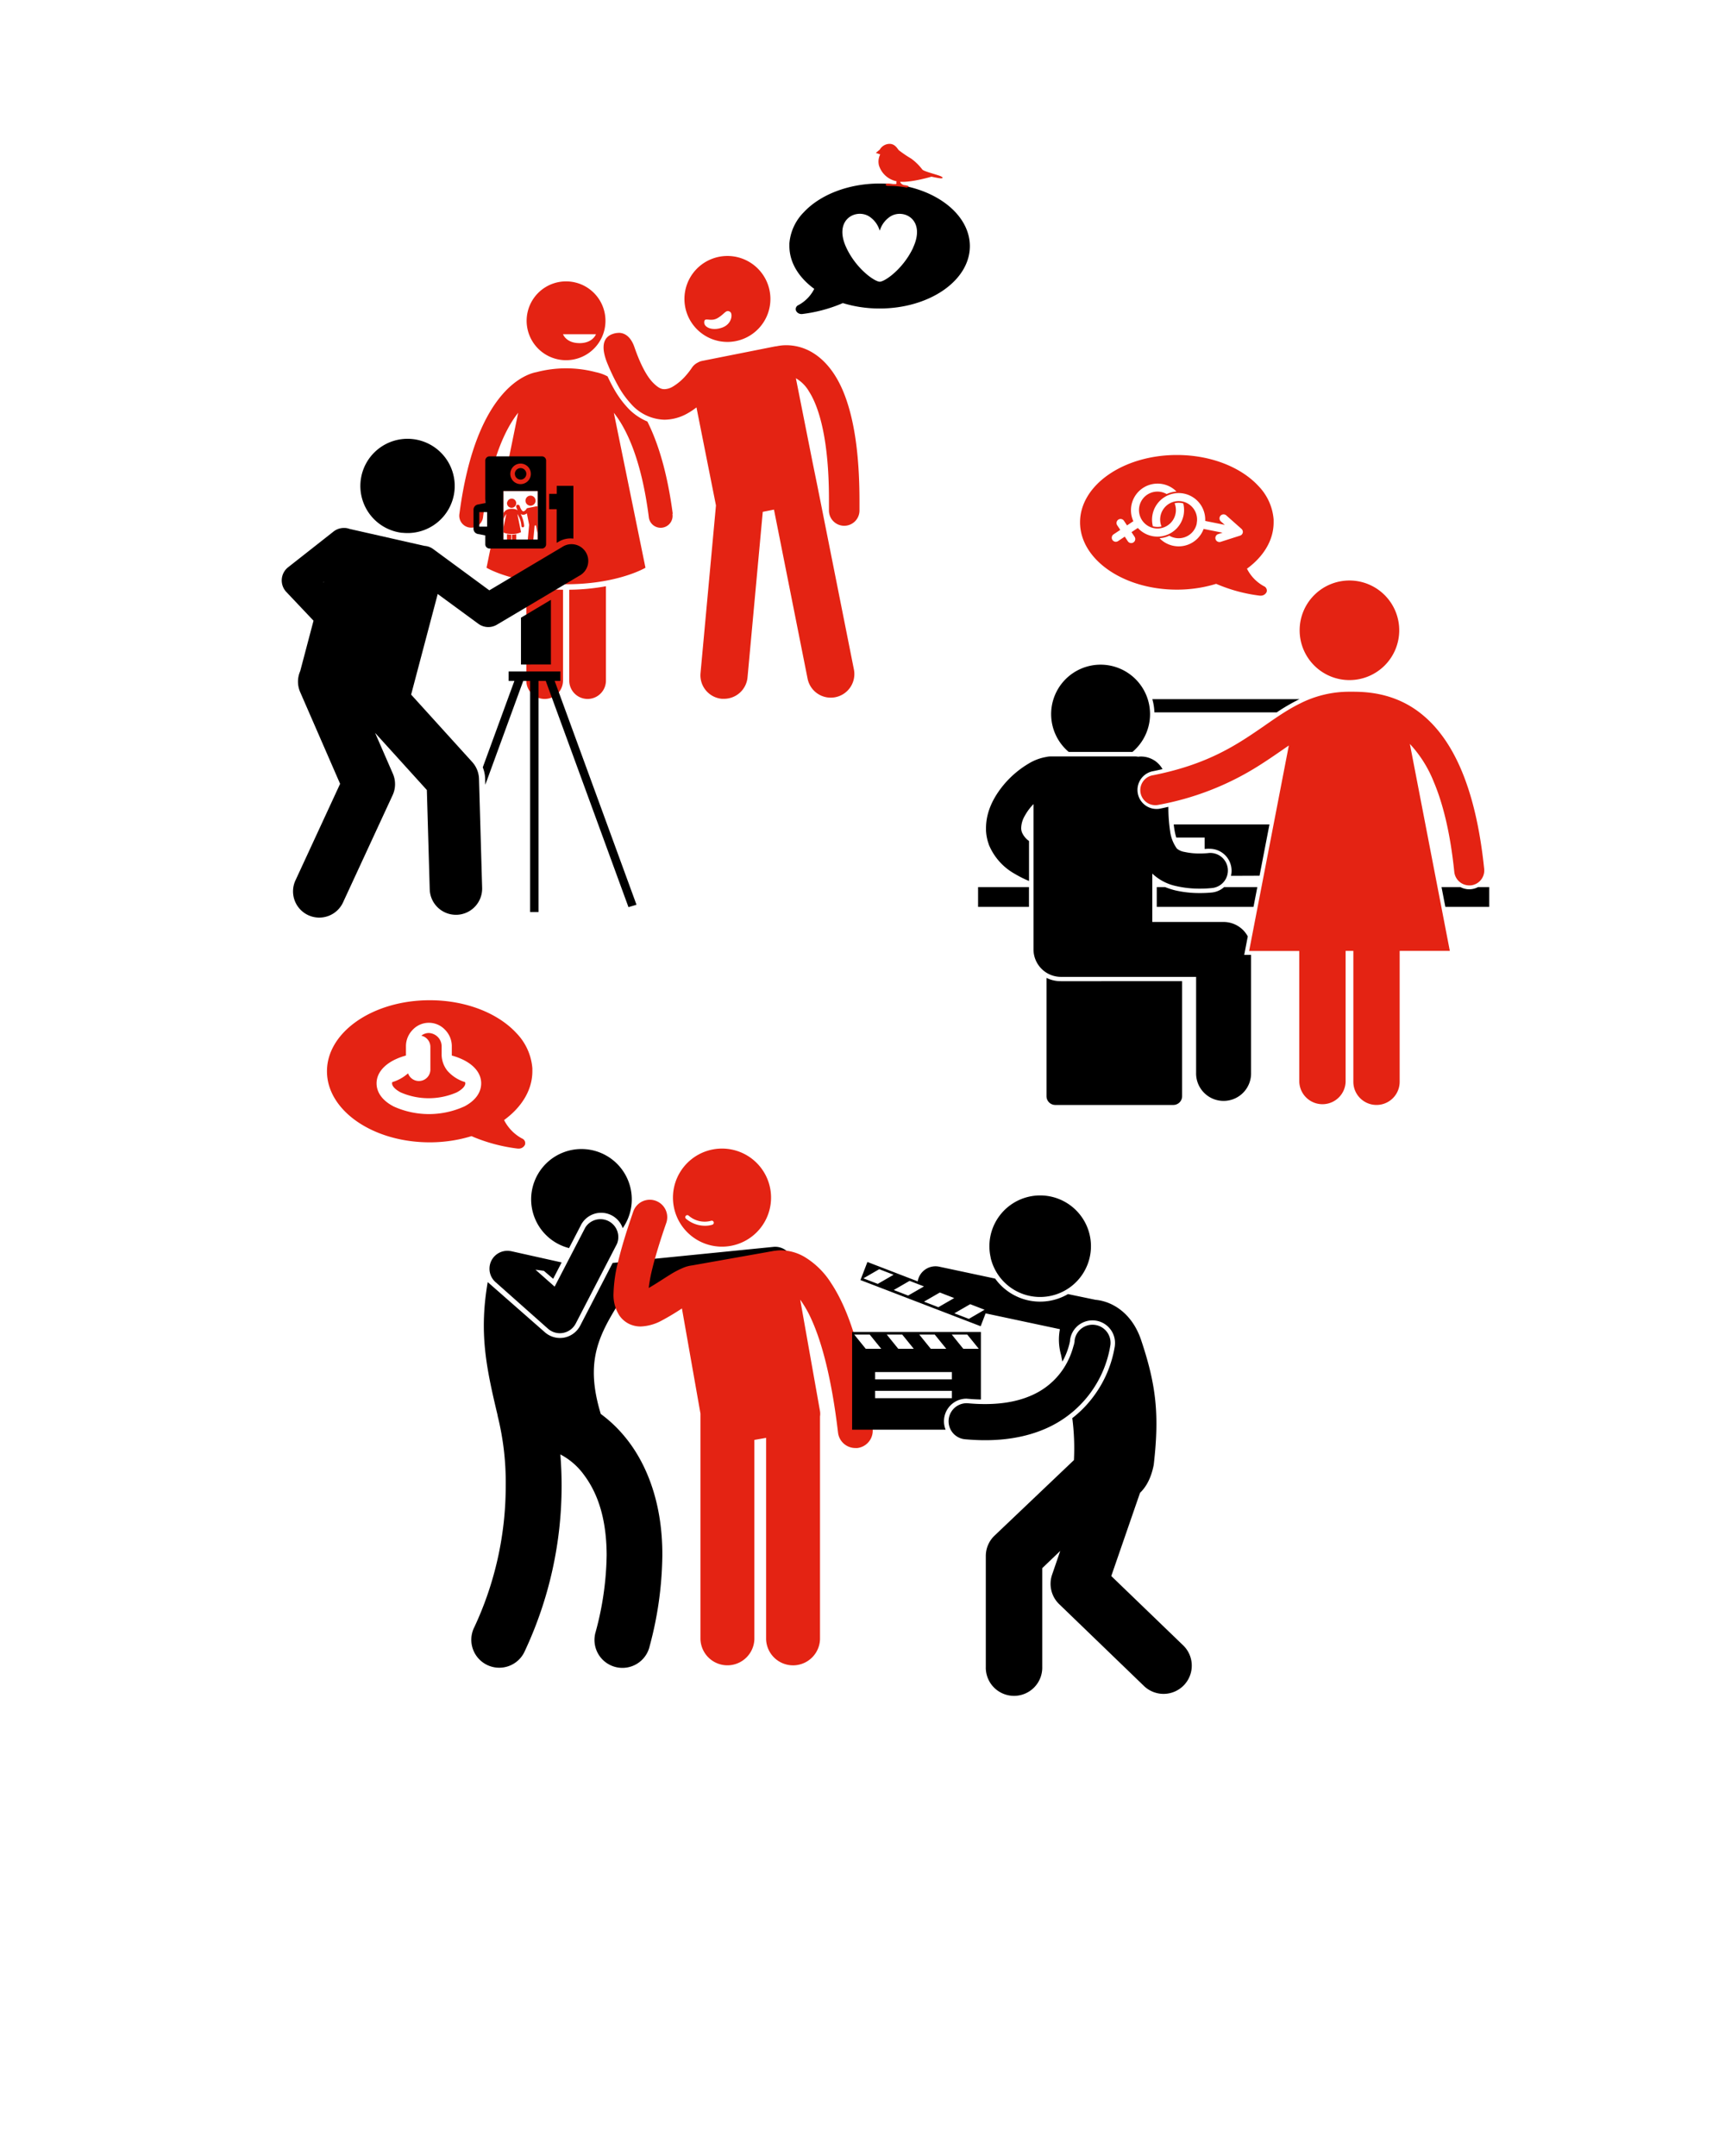
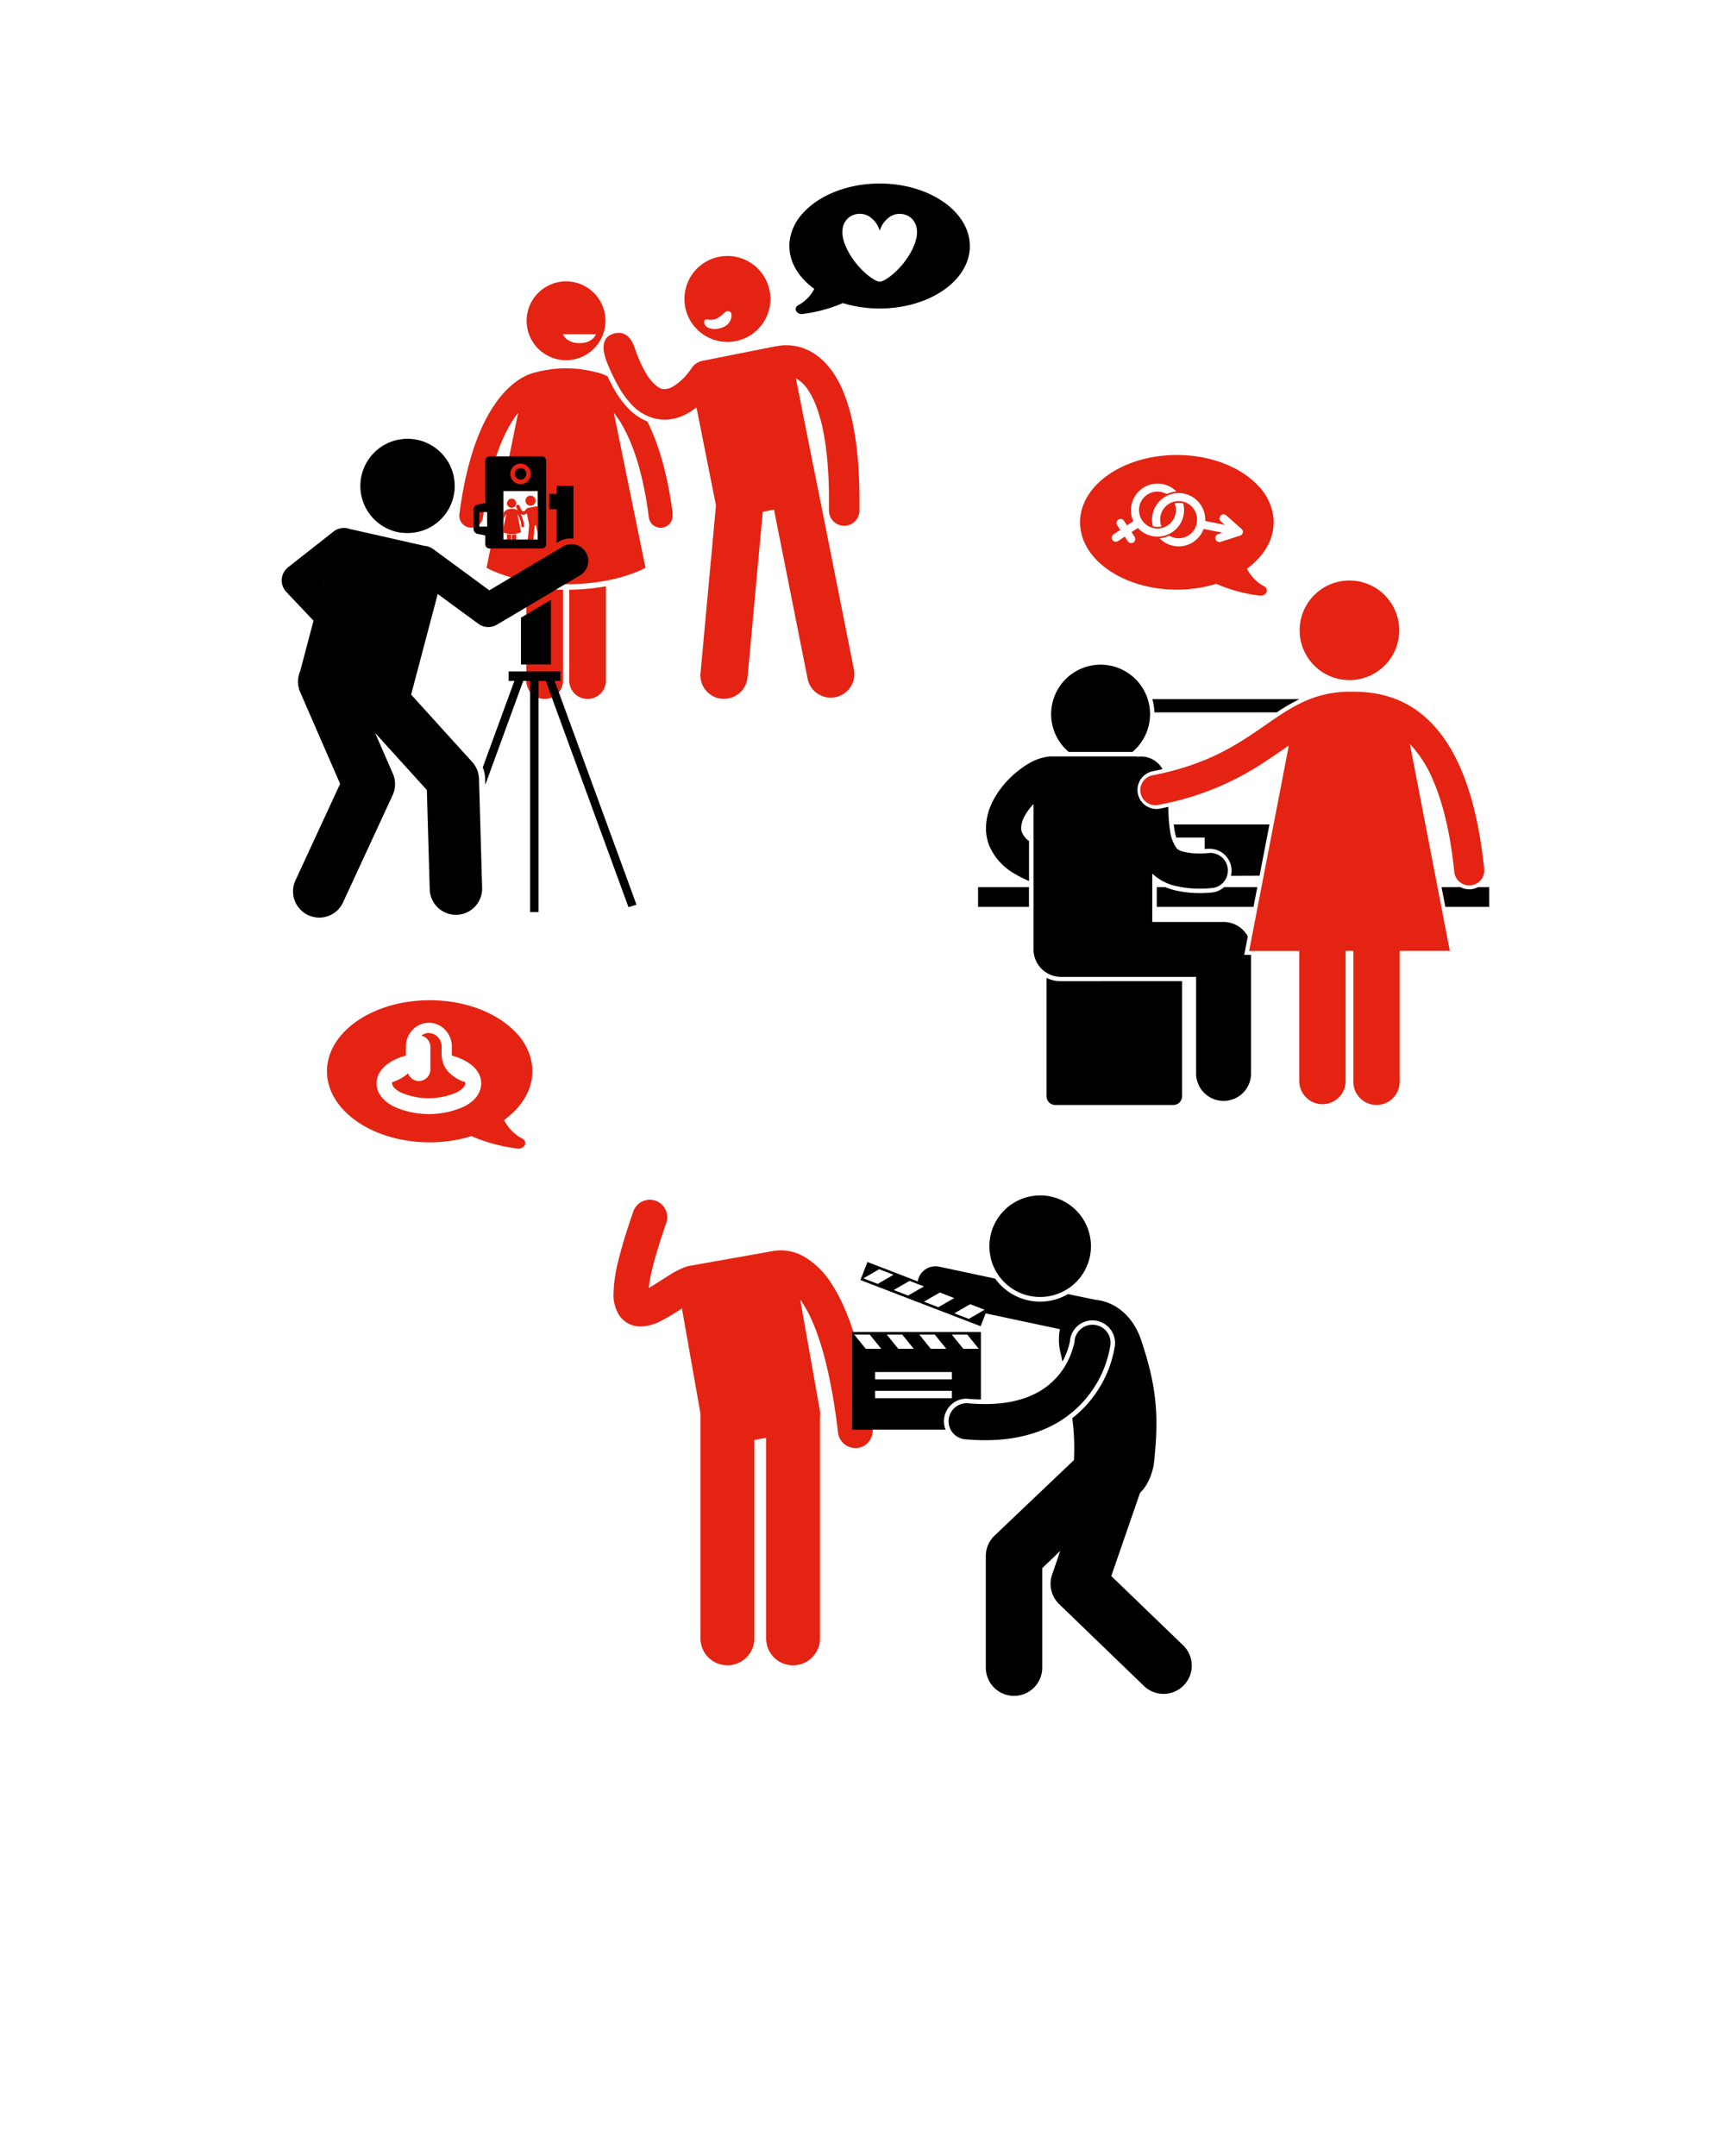
<svg xmlns="http://www.w3.org/2000/svg" width="600" height="750" viewBox="0 0 600 750">
  <defs>
    <style>.a{fill:#e42313;}</style>
  </defs>
  <title>Mein-Post-w</title>
  <path d="M401.53,247.81a18.6,18.6,0,0,0-.72-4.59H452l-.31.14a67.7,67.7,0,0,0-7.6,4.44Zm-29.8,13.76H393.9a17.2,17.2,0,1,0-22.17,0Zm66.37,43.07,3.45-17.84H408.26c.07.72.17,1.43.29,2.09a18.07,18.07,0,0,0,.6,2.49H419v3.94l.89-.06a7.78,7.78,0,0,1,.84,0,7.63,7.63,0,0,1,7.43,9.42Zm-16.56,5.83a40.68,40.68,0,0,1-4.16.2,37.39,37.39,0,0,1-8.56-.93,25.89,25.89,0,0,1-3.56-1.15h-2.91v6.88H436l1.33-6.88H425.78A7.58,7.58,0,0,1,421.55,310.47Zm12.92,21.71h-1.69l.32-1.66.92-4.77a9.53,9.53,0,0,0-1.65-2.23,9.63,9.63,0,0,0-6.76-2.8h-24.8V303.89a17.31,17.31,0,0,0,8.36,4.36,35.72,35.72,0,0,0,8.2.88,39.07,39.07,0,0,0,4-.19A6.12,6.12,0,1,0,420,296.79c-.14,0-1.21.11-2.66.11a23.9,23.9,0,0,1-5.34-.54,5.47,5.47,0,0,1-2.64-1.16,13.13,13.13,0,0,1-2.36-6,55.51,55.51,0,0,1-.61-8.53c-1,.23-2.06.47-3.12.67a6.63,6.63,0,0,1-2.55-13c1.25-.25,2.46-.51,3.64-.79a9,9,0,0,0-2.27-2.62,8.7,8.7,0,0,0-5.32-1.76,6.21,6.21,0,0,0-.87.07,5.91,5.91,0,0,0-1-.1H365.37a5.88,5.88,0,0,0-1.34.16,17.41,17.41,0,0,0-6.2,2.3,33.7,33.7,0,0,0-9.74,8.7c-2.78,3.71-5.09,8.28-5.13,13.7,0,.3,0,.61,0,.91a16.54,16.54,0,0,0,1,4.91c0,.08,0,.16.08.24h0A20.6,20.6,0,0,0,353,304a36.72,36.72,0,0,0,4.92,2.46v-13.9a7.12,7.12,0,0,1-2.45-3h0a4.4,4.4,0,0,1-.27-1.27c0-.12,0-.23,0-.36a8.8,8.8,0,0,1,1.17-4,19.09,19.09,0,0,1,3.11-4.22v50.55h0a9.56,9.56,0,0,0,9.56,9.56h47V373.1a9.56,9.56,0,1,0,19.11,0V332.18Zm79.65-23.59a6.55,6.55,0,0,1-6.14,0h-6.57l1.33,6.88H518v-6.88ZM364,340.17v41.15a3.06,3.06,0,0,0,3.06,3.06h41.05a3.06,3.06,0,0,0,3.06-3.06v-40H369A11,11,0,0,1,364,340.17Zm-23.8-24.7h17.7v-6.88h-17.7Z" />
-   <path d="M269,433.75l-55.91,5.59-11.29,21.82a8,8,0,0,1-5.59,4.15,7.83,7.83,0,0,1-1.45.13,7.93,7.93,0,0,1-5.25-2L169.64,446c-3,17.53-.63,29.31,3.41,46.2a9.72,9.72,0,0,0,.26,1.22h0a95.65,95.65,0,0,1,2.59,23.38A115.83,115.83,0,0,1,165,566a9.72,9.72,0,1,0,17.59,8.25,135.25,135.25,0,0,0,12.75-57.47c0-3.95-.17-7.57-.44-10.83l.22.11a23.7,23.7,0,0,1,8,7c3.81,5.1,7.84,13.37,7.89,27.92a106.49,106.49,0,0,1-3.83,26.72,9.72,9.72,0,1,0,18.8,4.9A125.75,125.75,0,0,0,230.38,541c.06-19.53-6.27-33.07-13.1-41.26a46.12,46.12,0,0,0-8.32-7.88c-5.6-18.51-.74-27.45,7.42-40.32l53.88-5.39A6.22,6.22,0,1,0,269,433.75ZM195.24,506.1h0Zm6.83-79.93-4.14,8a17.5,17.5,0,1,1,18.66-6.93,7.92,7.92,0,0,0-14.53-1.07Zm-31.81,14.94a6.21,6.21,0,0,1,7.09-5.93,3.29,3.29,0,0,1,.48.07l17.52,3.91-2.94,5.69-3.24-2.77s-1.14-.17-2.91-.39l6.66,5.89L203.59,427a6.22,6.22,0,0,1,11,5.71l-14.34,27.71a6.24,6.24,0,0,1-4.38,3.25,6.1,6.1,0,0,1-1.14.11,6.24,6.24,0,0,1-4.12-1.56L172.35,446A6.21,6.21,0,0,1,170.26,441.11Z" />
  <path class="a" d="M439.62,203.92a14.14,14.14,0,0,1-5.89-6.09c5.73-4.2,9.27-9.86,9.27-16.11,0-.33,0-.66,0-1a18.85,18.85,0,0,0-5.31-11.68c-6-6.47-16.44-10.76-28.34-10.76-18.6,0-33.68,10.49-33.68,23.42s15.08,23.42,33.68,23.42a47.11,47.11,0,0,0,7.9-.66A44.54,44.54,0,0,0,423,203.1l1,.41a54.94,54.94,0,0,0,14.22,3.7h.23a2.23,2.23,0,0,0,2.08-1.2A1.64,1.64,0,0,0,439.62,203.92Zm-43.85-20.26-2.2,1.46,1.07,1.61a1.41,1.41,0,0,1-2.35,1.56l-1.07-1.61-2.33,1.55a1.41,1.41,0,0,1-1.56-2.35l2.33-1.55-1.07-1.61a1.41,1.41,0,0,1,2.35-1.56l1.07,1.61,2.2-1.46a9.25,9.25,0,0,1,15-10.33,9.74,9.74,0,0,0-3.41.89,6.42,6.42,0,1,0,2.76,3.2,5.9,5.9,0,0,1,3,.05,9.25,9.25,0,0,1-15.79,8.54Zm36.5,1.64a1.41,1.41,0,0,1-1,1.05l-6.69,2.14a1.41,1.41,0,1,1-.86-2.69l1.52-.49L418.65,184a9.24,9.24,0,0,1-15.33,3.23,9.7,9.7,0,0,0,3.4-.88,6.42,6.42,0,0,0,9.53-4.18v-.09l0-.09A6.42,6.42,0,1,0,404,183.13a5.9,5.9,0,0,1-3-.06,9.25,9.25,0,1,1,18.2-1.86l6.81,1.38-1.38-1.22a1.41,1.41,0,0,1,1.87-2.11l5.3,4.7A1.41,1.41,0,0,1,432.27,185.3Z" />
  <path class="a" d="M516.23,302.19c-1.51-14.58-4.3-25.73-7.95-34.35s-8.19-14.69-13.1-18.84c-9.84-8.38-20.67-8.39-25.74-8.37h-.07a37.76,37.76,0,0,0-17,4c-4.89,2.39-9.11,5.45-13.6,8.55-9,6.19-19,12.8-37.71,16.5a5.24,5.24,0,1,0,2,10.28,98.17,98.17,0,0,0,34.15-13.2c4.22-2.63,7.81-5.19,11.08-7.43l-13.81,71.48h17.45v45.53a8.06,8.06,0,0,0,16.11,0V330.79h2.69v45.53a8.05,8.05,0,1,0,16.11,0V330.79h17.45l-13.9-72a42.17,42.17,0,0,1,8.27,13.09c3.13,7.37,5.75,17.52,7.17,31.34A5.24,5.24,0,0,0,511,308l.55,0A5.23,5.23,0,0,0,516.23,302.19Z" />
  <path class="a" d="M469.37,236.58a17.32,17.32,0,1,1,17.32-17.32,17.32,17.32,0,0,1-17.32,17.32" />
  <path class="a" d="M243.64,491.74v78.49a9.38,9.38,0,0,0,18.75,0V500.9l4.08-.72v70.06a9.38,9.38,0,0,0,18.75,0V493.51c0-.27,0-.53,0-.79a5.87,5.87,0,0,0,0-1.82l-6.89-38.8a39.27,39.27,0,0,1,4,7.06c3.43,7.61,6.9,20,9.16,39.2a6.07,6.07,0,0,0,6,5.36,6.19,6.19,0,0,0,.72,0,6.07,6.07,0,0,0,5.31-6.73c-3.18-26.75-8.53-41.75-14.46-50.67a28,28,0,0,0-9.27-9.11,16.58,16.58,0,0,0-8.13-2.27,12.68,12.68,0,0,0-2.07.17l-.22,0-28.61,5.08a11.7,11.7,0,0,0-2.87.73,31.08,31.08,0,0,0-5,2.61c-2.38,1.47-4.77,3.09-6.8,4.25l-.45.26a51.61,51.61,0,0,1,1.24-6.66c1-4.08,2.58-9.38,4.9-16.06a6.07,6.07,0,0,0-11.46-4c-2.41,6.94-4.11,12.56-5.23,17.19a50.14,50.14,0,0,0-1.69,11.37,13.27,13.27,0,0,0,2,7.69,8.82,8.82,0,0,0,3.47,3,9.3,9.3,0,0,0,4,.87h0a16.57,16.57,0,0,0,7.32-2.08,81.29,81.29,0,0,0,7-4.2Z" />
  <path class="a" d="M181.58,396.05a15,15,0,0,1-6.25-6.42c6.08-4.43,9.84-10.4,9.84-17,0-.35,0-.69,0-1a19.84,19.84,0,0,0-5.63-12.33c-6.36-6.83-17.45-11.35-30.07-11.35-19.74,0-35.74,11.06-35.74,24.71s16,24.72,35.74,24.72a50.28,50.28,0,0,0,8.38-.7,47.71,47.71,0,0,0,6.15-1.46l1,.43a58.58,58.58,0,0,0,15.1,3.91h.25a2.37,2.37,0,0,0,2.21-1.27A1.72,1.72,0,0,0,181.58,396.05Zm-20.16-11.12a29.76,29.76,0,0,1-24.44,0c-3.9-2-6-4.86-6-8.07s2.15-6.08,6-8.07a22,22,0,0,1,4.22-1.6s0-2.7,0-3.37a8.13,8.13,0,0,1,2.32-5.56,7.71,7.71,0,0,1,11.31,0,8.13,8.13,0,0,1,2.32,5.56c0,.67,0,3.37,0,3.37a21.92,21.92,0,0,1,4.22,1.6c3.9,2,6,4.86,6,8.07S165.32,382.94,161.42,384.94Z" />
  <path class="a" d="M155.61,372.48a9.24,9.24,0,0,1-2-6v0c0-.69,0-2,0-2.65a4.65,4.65,0,0,0-4.45-4.48,4.22,4.22,0,0,0-2.62.93,4,4,0,0,1,3.16,3.92v8a4,4,0,0,1-7.77,1.18,14.67,14.67,0,0,1-5.49,3.06,1.44,1.44,0,0,0-.07.42c0,1,1.17,2.19,3,3.15a24.44,24.44,0,0,0,19.48,0c1.88-1,3-2.17,3-3.15a1.47,1.47,0,0,0-.07-.42A13.39,13.39,0,0,1,155.61,372.48Z" />
-   <path class="a" d="M267.93,413.63a17.06,17.06,0,1,0-13.82,19.78A17.06,17.06,0,0,0,267.93,413.63ZM247.88,426a8.48,8.48,0,0,1-2.71.4,10.2,10.2,0,0,1-6.55-2.43.71.71,0,1,1,.9-1.1,8.44,8.44,0,0,0,7.87,1.79.71.71,0,0,1,.48,1.33Z" />
  <path d="M306,63.84c-11.09,0-20.84,4-26.43,10a17.41,17.41,0,0,0-5,10.82c0,.3,0,.6,0,.91,0,5.79,3.3,11,8.65,14.92a13.13,13.13,0,0,1-5.49,5.64,1.51,1.51,0,0,0-.83,2,2.08,2.08,0,0,0,1.94,1.11H279a51.52,51.52,0,0,0,13.27-3.43l.89-.38a42,42,0,0,0,5.41,1.28,44.33,44.33,0,0,0,7.36.61c17.35,0,31.41-9.71,31.41-21.69S323.32,63.84,306,63.84Zm11.61,22.34C314.12,93.59,307.74,98,306,98s-8.16-4.42-11.62-11.83c-4.67-10,3.65-13.89,8.19-10.71A8.91,8.91,0,0,1,306,80.27a8.91,8.91,0,0,1,3.43-4.79C313.93,72.29,322.25,76.17,317.58,86.18Z" />
  <path class="a" d="M183.07,236.76a6.38,6.38,0,1,0,12.76,0V205.15a75.19,75.19,0,0,1-12.76-1.21Z" />
  <path class="a" d="M198,236.76a6.38,6.38,0,1,0,12.76,0V203.94A75.12,75.12,0,0,1,198,205.15Z" />
  <path class="a" d="M266.64,97.84a14.95,14.95,0,1,0-7.45,19.77A14.94,14.94,0,0,0,266.64,97.84Zm-15.38,16.09c-3.41,1.26-6.27,0-6.31-1.68-.06-2.23,2-.14,4.54-1.54s3-3.22,4.48-2.21C254.89,109.12,254.67,112.67,251.26,113.93Z" />
  <path class="a" d="M215.2,115.8a6.41,6.41,0,0,0-1.92.32c-4.45,1.4-3.81,6.17-1.8,10.83a70.85,70.85,0,0,0,3.55,7.33,32.05,32.05,0,0,0,4.42,6.18A16,16,0,0,0,231,146h.15a16.44,16.44,0,0,0,8-2.21,23.83,23.83,0,0,0,3.1-2.07l6.78,34.1-5.37,58.34a8.21,8.21,0,0,0,7.42,8.93q.38,0,.76,0a8.21,8.21,0,0,0,8.17-7.46l5.3-57.58,3.9-.77,11.69,58.8a8.21,8.21,0,0,0,16.11-3.2l-12.7-63.83L282.67,161l-.84-4.23-5-25.19a12.58,12.58,0,0,1,4.57,4.61c3.43,5.33,7,16.65,6.93,38.13q0,1.56,0,3.18a5.31,5.31,0,0,0,5.23,5.4h.08a5.31,5.31,0,0,0,5.31-5.23q0-1.71,0-3.35c0-16.93-2-28.53-5.09-36.72s-7.53-13-12.14-15.45a17.67,17.67,0,0,0-8.21-2.06h0a16.11,16.11,0,0,0-3.45.37,5.21,5.21,0,0,0-.64.08l-25.16,5a5.12,5.12,0,0,0-1.58.6,5.28,5.28,0,0,0-2.09,1.89h0l-.08.12-.37.52c-.33.46-.83,1.12-1.46,1.84a18.71,18.71,0,0,1-4.69,4,6,6,0,0,1-2.81.87h0c-1,0-2-.21-4-2.21s-4.29-5.94-6.56-12.55c-.7-2-2.29-4.84-5.43-4.84" />
  <path class="a" d="M200,98.24a13.71,13.71,0,1,0,10.24,16.47A13.72,13.72,0,0,0,200,98.24Zm1.56,21.12c-4.66,0-5.73-3.09-5.73-3.09h11.46S206.22,119.37,201.56,119.37Z" />
  <path class="a" d="M234,178.73c-1.92-14.57-5.18-24.83-8.83-32.1a19.56,19.56,0,0,1-7.05-5,33.63,33.63,0,0,1-4.66-6.52s-.82-1.38-2.13-4.17a14.64,14.64,0,0,0-4.08-1.47,40.6,40.6,0,0,0-20.69,0c-1.4.23-6.56,1.6-11.93,7.88-5.83,6.8-11.88,19-14.82,41.32a4.15,4.15,0,1,0,8.22,1.08c2.66-20.17,7.88-30.73,12.2-36.16l-11,53.91.34.19c1.83,1,11.19,5.55,27.3,5.55s25.47-4.57,27.3-5.55l.34-.19-11-53.9.15.19c4.28,5.48,9.42,16,12,36a4.15,4.15,0,1,0,8.22-1.08Zm-46.94,9h-12V170.79h12Z" />
-   <path class="a" d="M304.64,53.18,306,52.06a4,4,0,0,1,3.09-2c2.16-.19,3,1.61,3.53,2.19a41.2,41.2,0,0,0,4.31,2.92,18.35,18.35,0,0,1,3.87,3.8c.44.54,3.24,1.27,5.49,2s1.62,1.12.88,1.07-3.19-.58-3.19-.58-6.77,2.05-10.87,1.77c0,.48.91,1.19,1.53,1.18,2.33.33,1.16.78.67.83a34.86,34.86,0,0,0-6.26-.58c-1.62,0-1-.92,0-.82a10.08,10.08,0,0,0,2.61.16c.35-.07,0-.4.21-.94a8.07,8.07,0,0,1-6.15-5.54,5.55,5.55,0,0,1,.44-3.8Z" />
  <path class="a" d="M187,185.69l-.58-2.94-.46.09-.45,4.84h-1.93l.47-5.11-.79-4a2.75,2.75,0,0,1-.36.24,1.93,1.93,0,0,1-.93.26h0a1.7,1.7,0,0,1-.86-.26,11,11,0,0,1,1.21,4.09.49.49,0,0,1-.42.54h-.06a.49.49,0,0,1-.48-.42,8.65,8.65,0,0,0-1.41-4.21l0,0,1.28,6.31,0,0a7,7,0,0,1-3.2.65,7.49,7.49,0,0,1-2.93-.52V183.6l1-4.8a6,6,0,0,0-1,2V178.5a4.78,4.78,0,0,1,.32-.43,2.53,2.53,0,0,1,1.4-.92,4.75,4.75,0,0,1,2.42,0,2.17,2.17,0,0,1,.82.4c-.07-.14-.18-.36-.33-.7-.24-.55-.31-1.1.21-1.27a.75.75,0,0,1,.23,0,.73.73,0,0,1,.64.57,4.17,4.17,0,0,0,.77,1.47c.23.23.35.25.46.26h0a.7.7,0,0,0,.33-.1,2.19,2.19,0,0,0,.55-.47l.17-.22,0-.06h0a.61.61,0,0,1,.24-.22.6.6,0,0,1,.18-.07l2.94-.59h.07a1.88,1.88,0,0,1,.4,0H187Zm-8.92,2h1.49v-1.82a8.77,8.77,0,0,1-1.49.14Zm-1.74,0h1.49V186a8.8,8.8,0,0,1-1.49-.14Zm.05-13a1.6,1.6,0,1,0,1.93-1.2A1.6,1.6,0,0,0,176.44,174.69Zm8.13-2.27a1.75,1.75,0,1,0,1.59,1A1.74,1.74,0,0,0,184.57,172.42Z" />
  <path d="M189.95,189.38V160.21a1.46,1.46,0,0,0-1.46-1.46H170.26a1.46,1.46,0,0,0-1.46,1.46V175l-2.67.52a1.84,1.84,0,0,0-1.43,1.74V184a1.84,1.84,0,0,0,1.43,1.74l2.67.52v3.09a1.46,1.46,0,0,0,1.46,1.46h18.23A1.46,1.46,0,0,0,189.95,189.38Zm-8.88-28.11a3.57,3.57,0,1,1-3.57,3.57A3.57,3.57,0,0,1,181.06,161.27ZM166.7,183.2v-5.06h2.73v5.06Zm8.37-12.41h12v16.89h-12Zm4-5.95a2,2,0,1,1,2,2A2,2,0,0,1,179.09,164.84Zm14.55,24V177.15H191v-5.35h2.64V169h5.8v18.36a7.93,7.93,0,0,0-1-.06,8,8,0,0,0-4.08,1.12Zm-2,19.82v22.5H181.21V214.87ZM168.8,273l-.06-2.17a11.3,11.3,0,0,0-.82-3.9l11-30.07h-2v-3.28h18v3.28h-2l28.47,77.87-2.79.84-28.78-78.71h-2.51v80.4h-2.92v-80.4H182Zm-28.88-87.64a16.41,16.41,0,1,1,18.14-14.47A16.41,16.41,0,0,1,139.92,185.33Zm30.28,20-19.51-14.35a5.8,5.8,0,0,0-3-1.11l-26.07-5.9a5.85,5.85,0,0,0-1.45-.33l-.18,0-.05,0a5.8,5.8,0,0,0-3.92,1.23l-15.8,12.43a5.83,5.83,0,0,0-.63,8.59l9.46,10-4.63,17.54a9.08,9.08,0,0,0,0,7.32l13.88,31.88-15.42,33.36a9.12,9.12,0,1,0,16.55,7.65l17.14-37.07a9.11,9.11,0,0,0,.08-7.46l-6.18-14.19,18,19.87,1,34.56a9.12,9.12,0,0,0,9.11,8.85h.27a9.12,9.12,0,0,0,8.85-9.37l-1.09-37.92a9.12,9.12,0,0,0-2.35-5.85L143,241.63l9.25-35L166.39,217a5.83,5.83,0,0,0,6.43.32l28.62-17a5.83,5.83,0,1,0-5.95-10Zm-57.63-2.71-.1-.11.17-.13Z" />
  <path d="M336.9,486.61c1.46.13,2.88.2,4.28.23V463.35H296.39v34h32.52a7.85,7.85,0,0,1,7.27-10.8C336.42,486.58,336.66,486.59,336.9,486.61Zm-32.51-2.78h26.7v2.55h-26.7Zm0-6.54h26.7v2.55h-26.7Zm2.13-8.09h-5.39l-4-4.94h5.39Zm11.31,0h-5.39l-4-4.94h5.39Zm11.31,0h-5.39l-4-4.94h5.39Zm11.31,0h-5.39l-4-4.94h5.39Zm33-1.1c.16-.62.26-1.11.31-1.4s0-.25,0-.3h0a6.28,6.28,0,0,1,12.48,1.43A38.23,38.23,0,0,1,365.76,496c-6.06,3.07-13.71,5-23.1,5h0q-3.34,0-7-.33a6.28,6.28,0,1,1,1.13-12.51q3.11.28,5.85.27c7.73,0,13.3-1.54,17.47-3.64a25.23,25.23,0,0,0,11.49-11.71A27,27,0,0,0,373.42,468.09Zm-28.85-30.59a17.66,17.66,0,1,1,21.21,13.2A17.66,17.66,0,0,1,344.57,437.51Zm21.35,110.25A9.83,9.83,0,0,0,368.38,558L397.7,586.3a9.82,9.82,0,1,0,13.63-14.13l-24.8-23.92,10-28.94c2.16-2.08,3.88-5.17,4.77-9.76,2-17.44.88-27.76-4.46-43.6-3.1-9-9.73-13.19-15.69-13.78l-.07,0-9.61-2a19.24,19.24,0,0,1-25.33-5.39l-19.44-4.14a6.28,6.28,0,0,0-7.45,4.84c0,.09,0,.19,0,.28L301.71,439l-2.42,6.29,41.81,16.06,1.72-4.47,25.84,5.5a19.63,19.63,0,0,0,.41,9c.14.74.3,1.5.45,2.27.22-.39.44-.78.64-1.19a25.44,25.44,0,0,0,1.74-4.71c.14-.57.23-1,.28-1.29l0-.21a7.85,7.85,0,1,1,15.6,1.84v.09a39.77,39.77,0,0,1-7.3,17.42,38.63,38.63,0,0,1-7.51,7.72,81.48,81.48,0,0,1,.57,14.6l-27.65,26.31a9.79,9.79,0,0,0-3,7.11v38.46a9.82,9.82,0,1,0,19.63,0V545.51l6.26-6Zm-34-90.9,5.51-3.18,5,1.93L337,458.79Zm-10.56-4.06,5.51-3.18,5,1.93-5.51,3.18Zm-10.57-9.36-5.51,3.18-5-1.93,5.51-3.18Zm10.56,4.06-5.51,3.18-5-1.93,5.51-3.18Z" />
</svg>